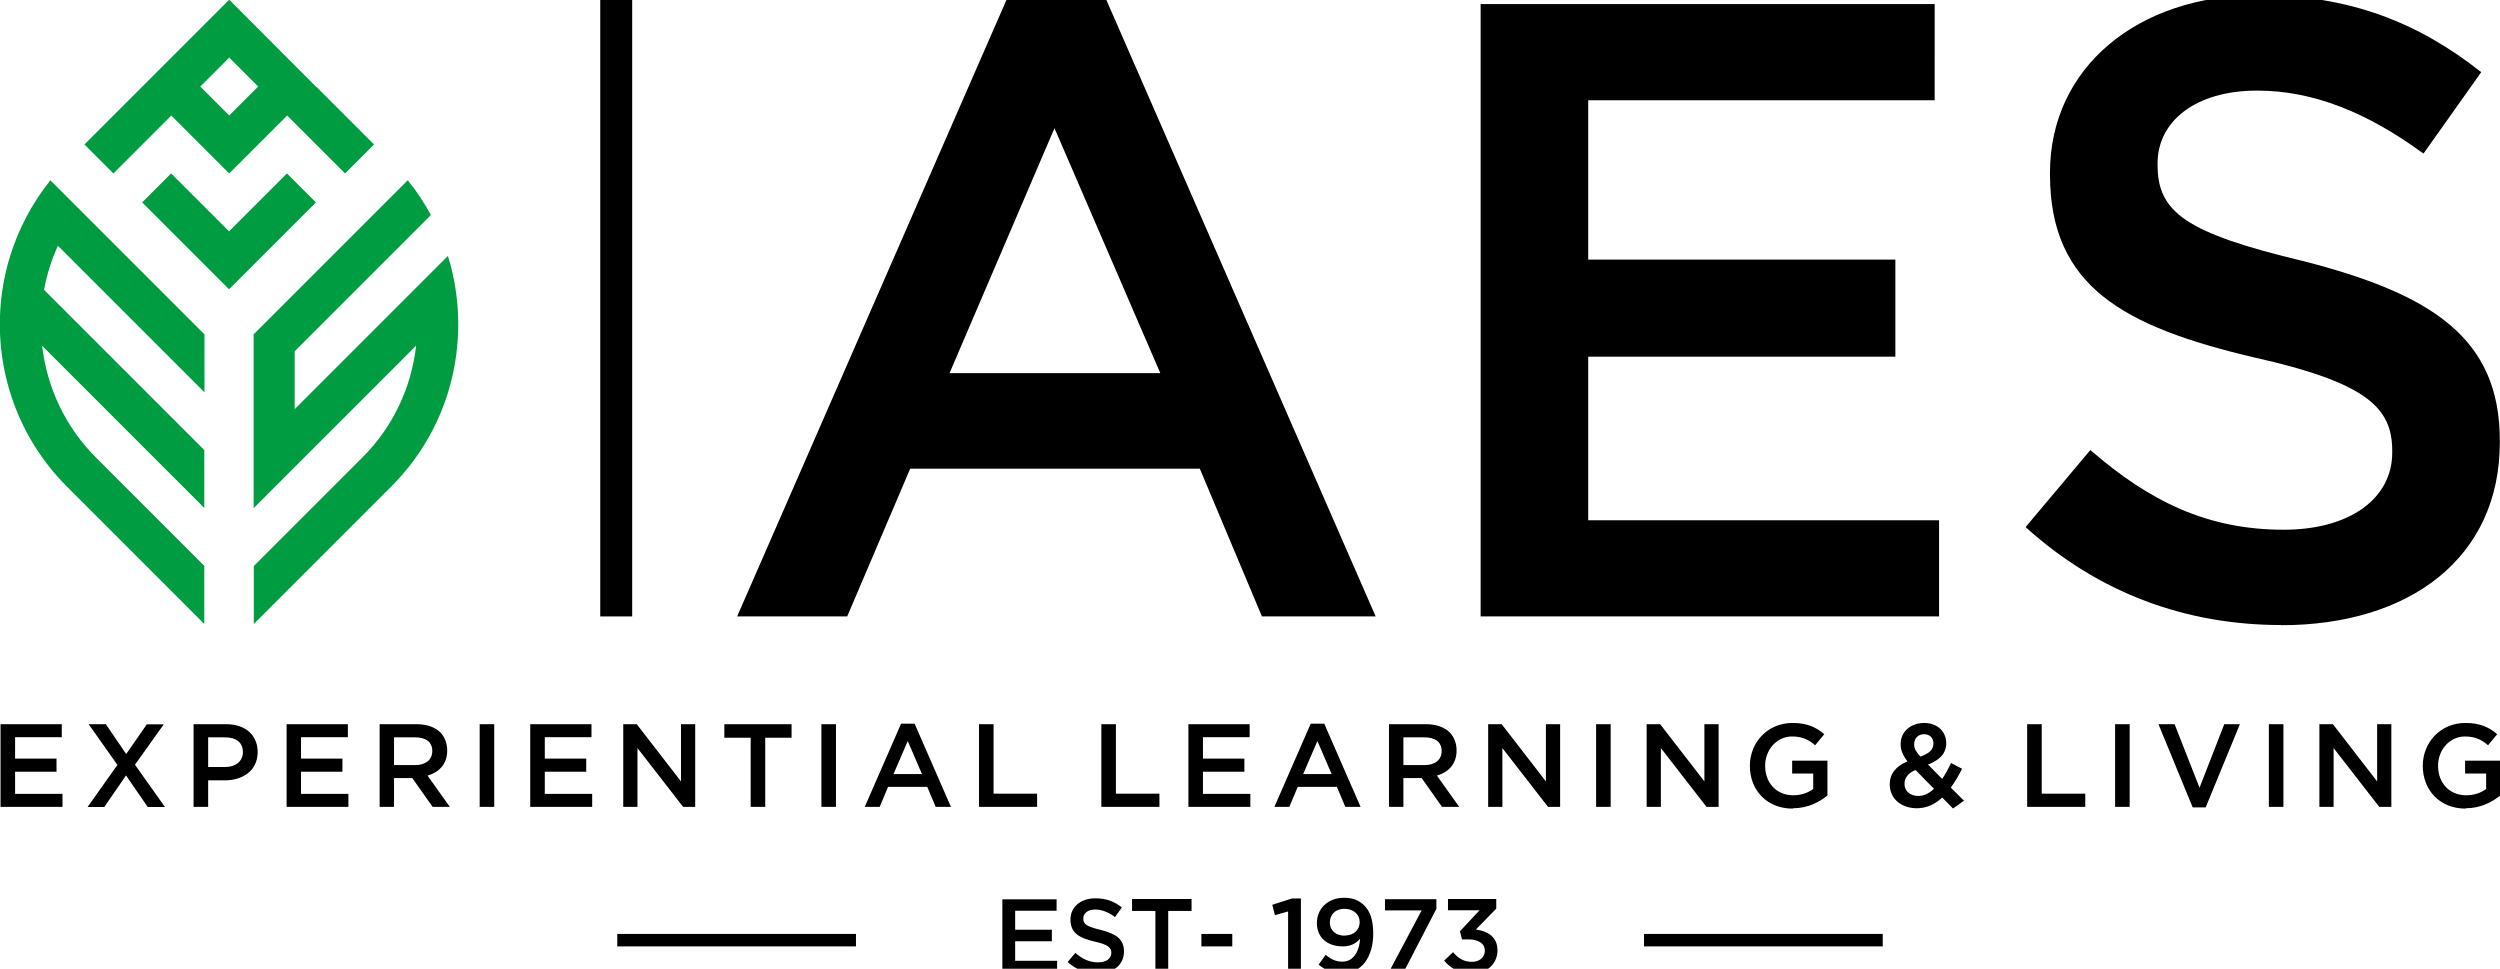
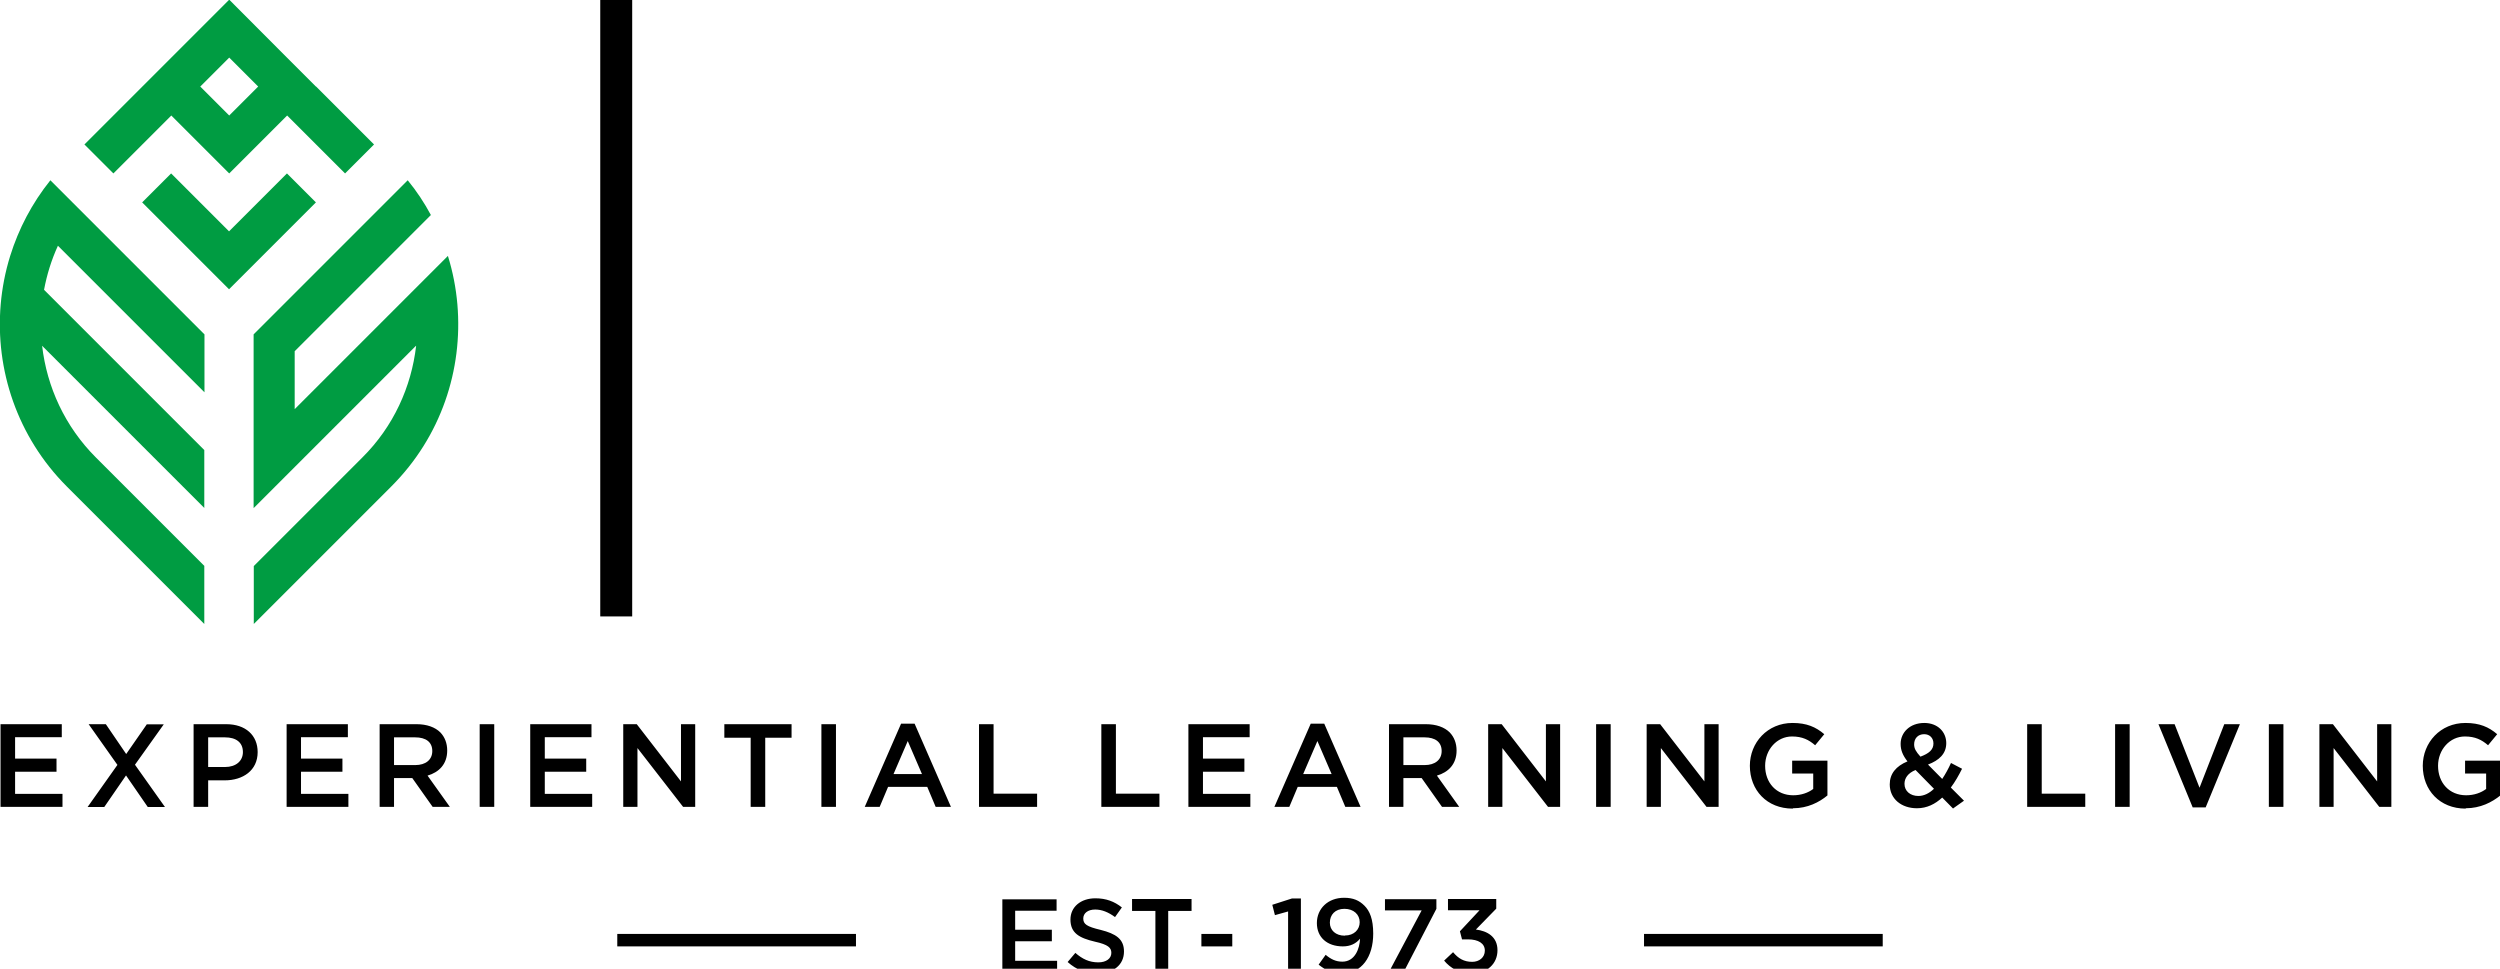
<svg xmlns="http://www.w3.org/2000/svg" preserveAspectRatio="xMidYMid slice" width="671px" height="260px" id="Layer_1" data-name="Layer 1" viewBox="0 0 142.44 55.73">
  <defs>
    <style>
      .cls-1 {
        fill: #009c42;
      }

      .cls-1, .cls-2 {
        fill-rule: evenodd;
      }
    </style>
  </defs>
  <g>
-     <path class="cls-2" d="m41.99,35.39h6.28l3.59-8.42h16.5l3.54,8.42h6.48L63.03.25h-5.68l-15.35,35.14h0Zm12.11-13.86l5.98-13.96,6.03,13.96h-12.01Zm30.26,13.86h26.12v-5.48h-19.99v-9.32h17.5v-5.53h-17.5V5.98h19.74V.5h-25.87v34.9h0Zm45.61.5c7.33,0,12.46-3.84,12.46-10.42v-.1c0-5.83-3.84-8.33-11.17-10.22-6.73-1.6-8.33-2.79-8.33-5.48v-.1c0-2.34,2.09-4.14,5.68-4.14,3.19,0,6.28,1.25,9.47,3.59l3.29-4.64c-3.59-2.84-7.53-4.39-12.66-4.39-6.93,0-11.91,4.14-11.91,10.12v.1c0,6.38,4.19,8.67,11.62,10.42,6.48,1.45,7.88,2.89,7.88,5.33v.1c0,2.59-2.39,4.39-6.18,4.39-4.34,0-7.63-1.6-11.02-4.54l-3.69,4.39c4.19,3.79,9.17,5.58,14.56,5.58Z" />
    <path class="cls-1" d="m11.41,5.2l1.65-1.65,1.65,1.65-1.65,1.65-1.65-1.65h0Zm12.3,14.77c-.27,2.34-1.29,4.6-3.06,6.36l-3.86,3.86-2.33,2.33v3.3l7.84-7.84c2.83-2.83,4.08-6.65,3.76-10.37-.08-.93-.26-1.86-.54-2.76l-1.93,1.93-2.16,2.16-2.31,2.31-2.33,2.33v-3.3l6.02-6.02,1.74-1.74c-.37-.69-.81-1.36-1.32-1.98l-8.78,8.78v9.9l2.33-2.33,2.33-2.33,4.58-4.58h0Zm-12.06,12.55l-2.33-2.33-3.86-3.86c-1.76-1.76-2.79-4.02-3.06-6.36l4.58,4.58,2.33,2.33,2.33,2.33v-3.3l-2.33-2.33-2.33-2.33-2.31-2.31-2.16-2.16c.16-.86.42-1.7.79-2.51l6.02,6.02,2.33,2.33v-3.3L2.87,10.54c-1.05,1.31-1.81,2.77-2.29,4.31-.28.9-.46,1.83-.54,2.76-.32,3.72.94,7.54,3.76,10.37l7.84,7.84v-3.3h0Zm1.4-19.07l3.3-3.3,1.65,1.65-4.95,4.95-4.95-4.95,1.65-1.65,3.3,3.3h0Zm4.95-8.25l-1.65-1.65L13.06.25l-3.3,3.3-4.95,4.95,1.65,1.65,1.65-1.65,1.65-1.65,1.65,1.65,1.65,1.65,1.65-1.65,1.65-1.65,1.65,1.65,1.65,1.65,1.65-1.65-3.3-3.3Z" />
    <rect x="34.2" y=".25" width="1.82" height="35.14" />
  </g>
  <path class="cls-2" d="m.03,46.24h3.53v-.74H.86v-1.26h2.36v-.75H.86v-1.22h2.66v-.74H.03v4.71H.03Zm8.34-4.71l-1.18,1.7-1.16-1.7h-.98l1.64,2.32-1.7,2.4h.95l1.24-1.8,1.24,1.8h.98l-1.71-2.41,1.64-2.3h-.95Zm2.66,4.71h.83v-1.51h.94c1.04,0,1.88-.56,1.88-1.61h0c0-.96-.69-1.59-1.79-1.59h-1.86v4.71h0Zm.83-2.26v-1.7h.96c.62,0,1.02.28,1.02.84h0c0,.5-.39.85-1.02.85h-.96Zm4.46,2.26h3.53v-.74h-2.7v-1.26h2.36v-.75h-2.36v-1.22h2.67v-.74h-3.49v4.71h0Zm5.3,0h.83v-1.64h1.04l1.16,1.64h.98l-1.27-1.78c.65-.19,1.12-.65,1.12-1.43h0c0-.42-.14-.77-.39-1.03-.3-.3-.77-.47-1.36-.47h-2.1v4.71h0Zm.83-2.38v-1.58h1.2c.62,0,.98.27.98.78h0c0,.5-.38.8-.97.8h-1.21Zm4.88,2.38h.83v-4.71h-.83v4.71h0Zm2.88,0h3.53v-.74h-2.7v-1.26h2.36v-.75h-2.36v-1.22h2.66v-.74h-3.49v4.71h0Zm5.3,0h.81v-3.35l2.6,3.35h.69v-4.71h-.81v3.26l-2.52-3.26h-.77v4.71h0Zm7.26,0h.83v-3.94h1.5v-.77h-3.83v.77h1.5v3.94h0Zm4.03,0h.83v-4.71h-.83v4.71h0Zm2.47,0h.85l.48-1.14h2.23l.48,1.14h.87l-2.07-4.74h-.77l-2.07,4.74h0Zm1.64-1.87l.81-1.88.81,1.88h-1.62Zm4.88,1.87h3.3v-.75h-2.48v-3.96h-.83v4.71h0Zm6.97,0h3.3v-.75h-2.48v-3.96h-.83v4.71h0Zm4.95,0h3.53v-.74h-2.7v-1.26h2.36v-.75h-2.36v-1.22h2.66v-.74h-3.49v4.71h0Zm4.9,0h.85l.48-1.14h2.23l.48,1.14h.87l-2.07-4.74h-.77l-2.07,4.74h0Zm1.64-1.87l.81-1.88.81,1.88h-1.62Zm4.88,1.87h.83v-1.64h1.04l1.16,1.64h.98l-1.27-1.78c.65-.19,1.12-.65,1.12-1.43h0c0-.42-.14-.77-.39-1.03-.3-.3-.77-.47-1.36-.47h-2.1v4.71h0Zm.83-2.38v-1.58h1.2c.62,0,.98.27.98.78h0c0,.5-.38.8-.97.8h-1.21Zm4.83,2.38h.81v-3.35l2.6,3.35h.69v-4.71h-.81v3.26l-2.52-3.26h-.77v4.71h0Zm6.15,0h.83v-4.71h-.83v4.71h0Zm2.88,0h.81v-3.35l2.6,3.35h.69v-4.71h-.81v3.26l-2.52-3.26h-.77v4.71h0Zm8.34.08c.83,0,1.49-.34,1.96-.73v-1.98h-2.01v.73h1.2v.88c-.29.22-.69.36-1.14.36-.96,0-1.6-.71-1.6-1.68h0c0-.92.67-1.67,1.53-1.67.59,0,.96.19,1.32.5l.52-.63c-.48-.41-1-.64-1.81-.64-1.43,0-2.43,1.12-2.43,2.44h0c0,1.39.97,2.44,2.44,2.44h0Zm9.12.01l.62-.44-.75-.75c.24-.32.45-.69.64-1.07l-.63-.33c-.15.33-.32.64-.5.91l-.81-.82c.63-.24,1.04-.61,1.04-1.22h0c0-.65-.5-1.15-1.25-1.15-.83,0-1.35.55-1.35,1.19h0c0,.36.12.65.39,1-.65.27-1.01.7-1.01,1.31h0c0,.83.67,1.36,1.55,1.36.57,0,1.04-.24,1.44-.61l.63.64h0Zm-1.86-2.95c-.26-.29-.36-.46-.36-.7h0c0-.34.22-.58.57-.58.32,0,.53.22.53.53h0c0,.36-.26.57-.74.75h0Zm-.12,2.24c-.46,0-.79-.28-.79-.69h0c0-.32.19-.61.63-.79l1.05,1.07c-.27.26-.57.41-.89.41h0Zm6.21.62h3.3v-.75h-2.48v-3.96h-.83v4.71h0Zm5,0h.83v-4.71h-.83v4.71h0Zm4.42.03h.74l1.95-4.74h-.89l-1.41,3.62-1.42-3.62h-.92l1.95,4.74h0Zm4.34-.03h.83v-4.71h-.83v4.71h0Zm2.88,0h.81v-3.35l2.6,3.35h.69v-4.71h-.81v3.26l-2.52-3.26h-.77v4.71h0Zm8.34.08c.83,0,1.49-.34,1.97-.73v-1.98h-2.01v.73h1.2v.88c-.29.22-.69.36-1.14.36-.96,0-1.6-.71-1.6-1.68h0c0-.92.67-1.67,1.53-1.67.59,0,.96.19,1.32.5l.52-.63c-.48-.41-1-.64-1.81-.64-1.43,0-2.43,1.12-2.43,2.44h0c0,1.39.97,2.44,2.44,2.44Z" />
  <path class="cls-2" d="m57.11,55.66h3.12v-.65h-2.39v-1.11h2.09v-.66h-2.09v-1.08h2.36v-.65h-3.09v4.17h0Zm5.44.06c.87,0,1.49-.46,1.49-1.24h0c0-.71-.46-1.01-1.33-1.23-.8-.19-.99-.33-.99-.65h0c0-.29.25-.51.68-.51.38,0,.75.15,1.13.43l.39-.55c-.43-.34-.9-.52-1.51-.52-.83,0-1.42.49-1.42,1.21h0c0,.77.5,1.05,1.39,1.26.77.17.94.35.94.64h0c0,.32-.29.54-.74.54-.52,0-.91-.19-1.31-.54l-.44.52c.5.45,1.1.67,1.74.67h0Zm3.28-.06h.73v-3.49h1.33v-.68h-3.39v.68h1.33v3.49h0Zm7.56,0h.73v-4.2h-.51l-1.12.36.15.59.75-.21v3.45h0Zm3.09-.6c-.36,0-.64-.13-.95-.39l-.4.56c.36.29.76.5,1.33.5,1.12,0,1.78-.93,1.78-2.27h0c0-.83-.2-1.29-.5-1.59s-.64-.45-1.16-.45c-.92,0-1.55.62-1.55,1.44h0c0,.82.59,1.33,1.48,1.33.43,0,.75-.16.98-.44-.02.55-.28,1.31-1.01,1.31h0Zm.14-1.48c-.52,0-.85-.31-.85-.74h0c0-.45.3-.79.83-.79s.87.33.87.76h0c0,.42-.32.76-.84.76h0Zm2.52,2.08h.83l1.87-3.61v-.55h-2.93v.64h2.09l-1.87,3.52h0Zm4.72.07c.87,0,1.46-.55,1.46-1.32h0c0-.78-.59-1.1-1.23-1.18l1.16-1.19v-.55h-2.75v.64h1.8l-1.12,1.2.12.46h.34c.59,0,.96.23.96.64h0c0,.39-.32.64-.72.64-.47,0-.79-.19-1.09-.55l-.51.48c.36.43.86.73,1.59.73h0Zm-15.41-1.54h1.76v-.71h-1.76v.71Z" />
  <path class="cls-2" d="m35.17,53.48h13.6v.71h-13.6v-.71h0Zm72.1,0v.71h-13.6v-.71h13.6Z" />
</svg>